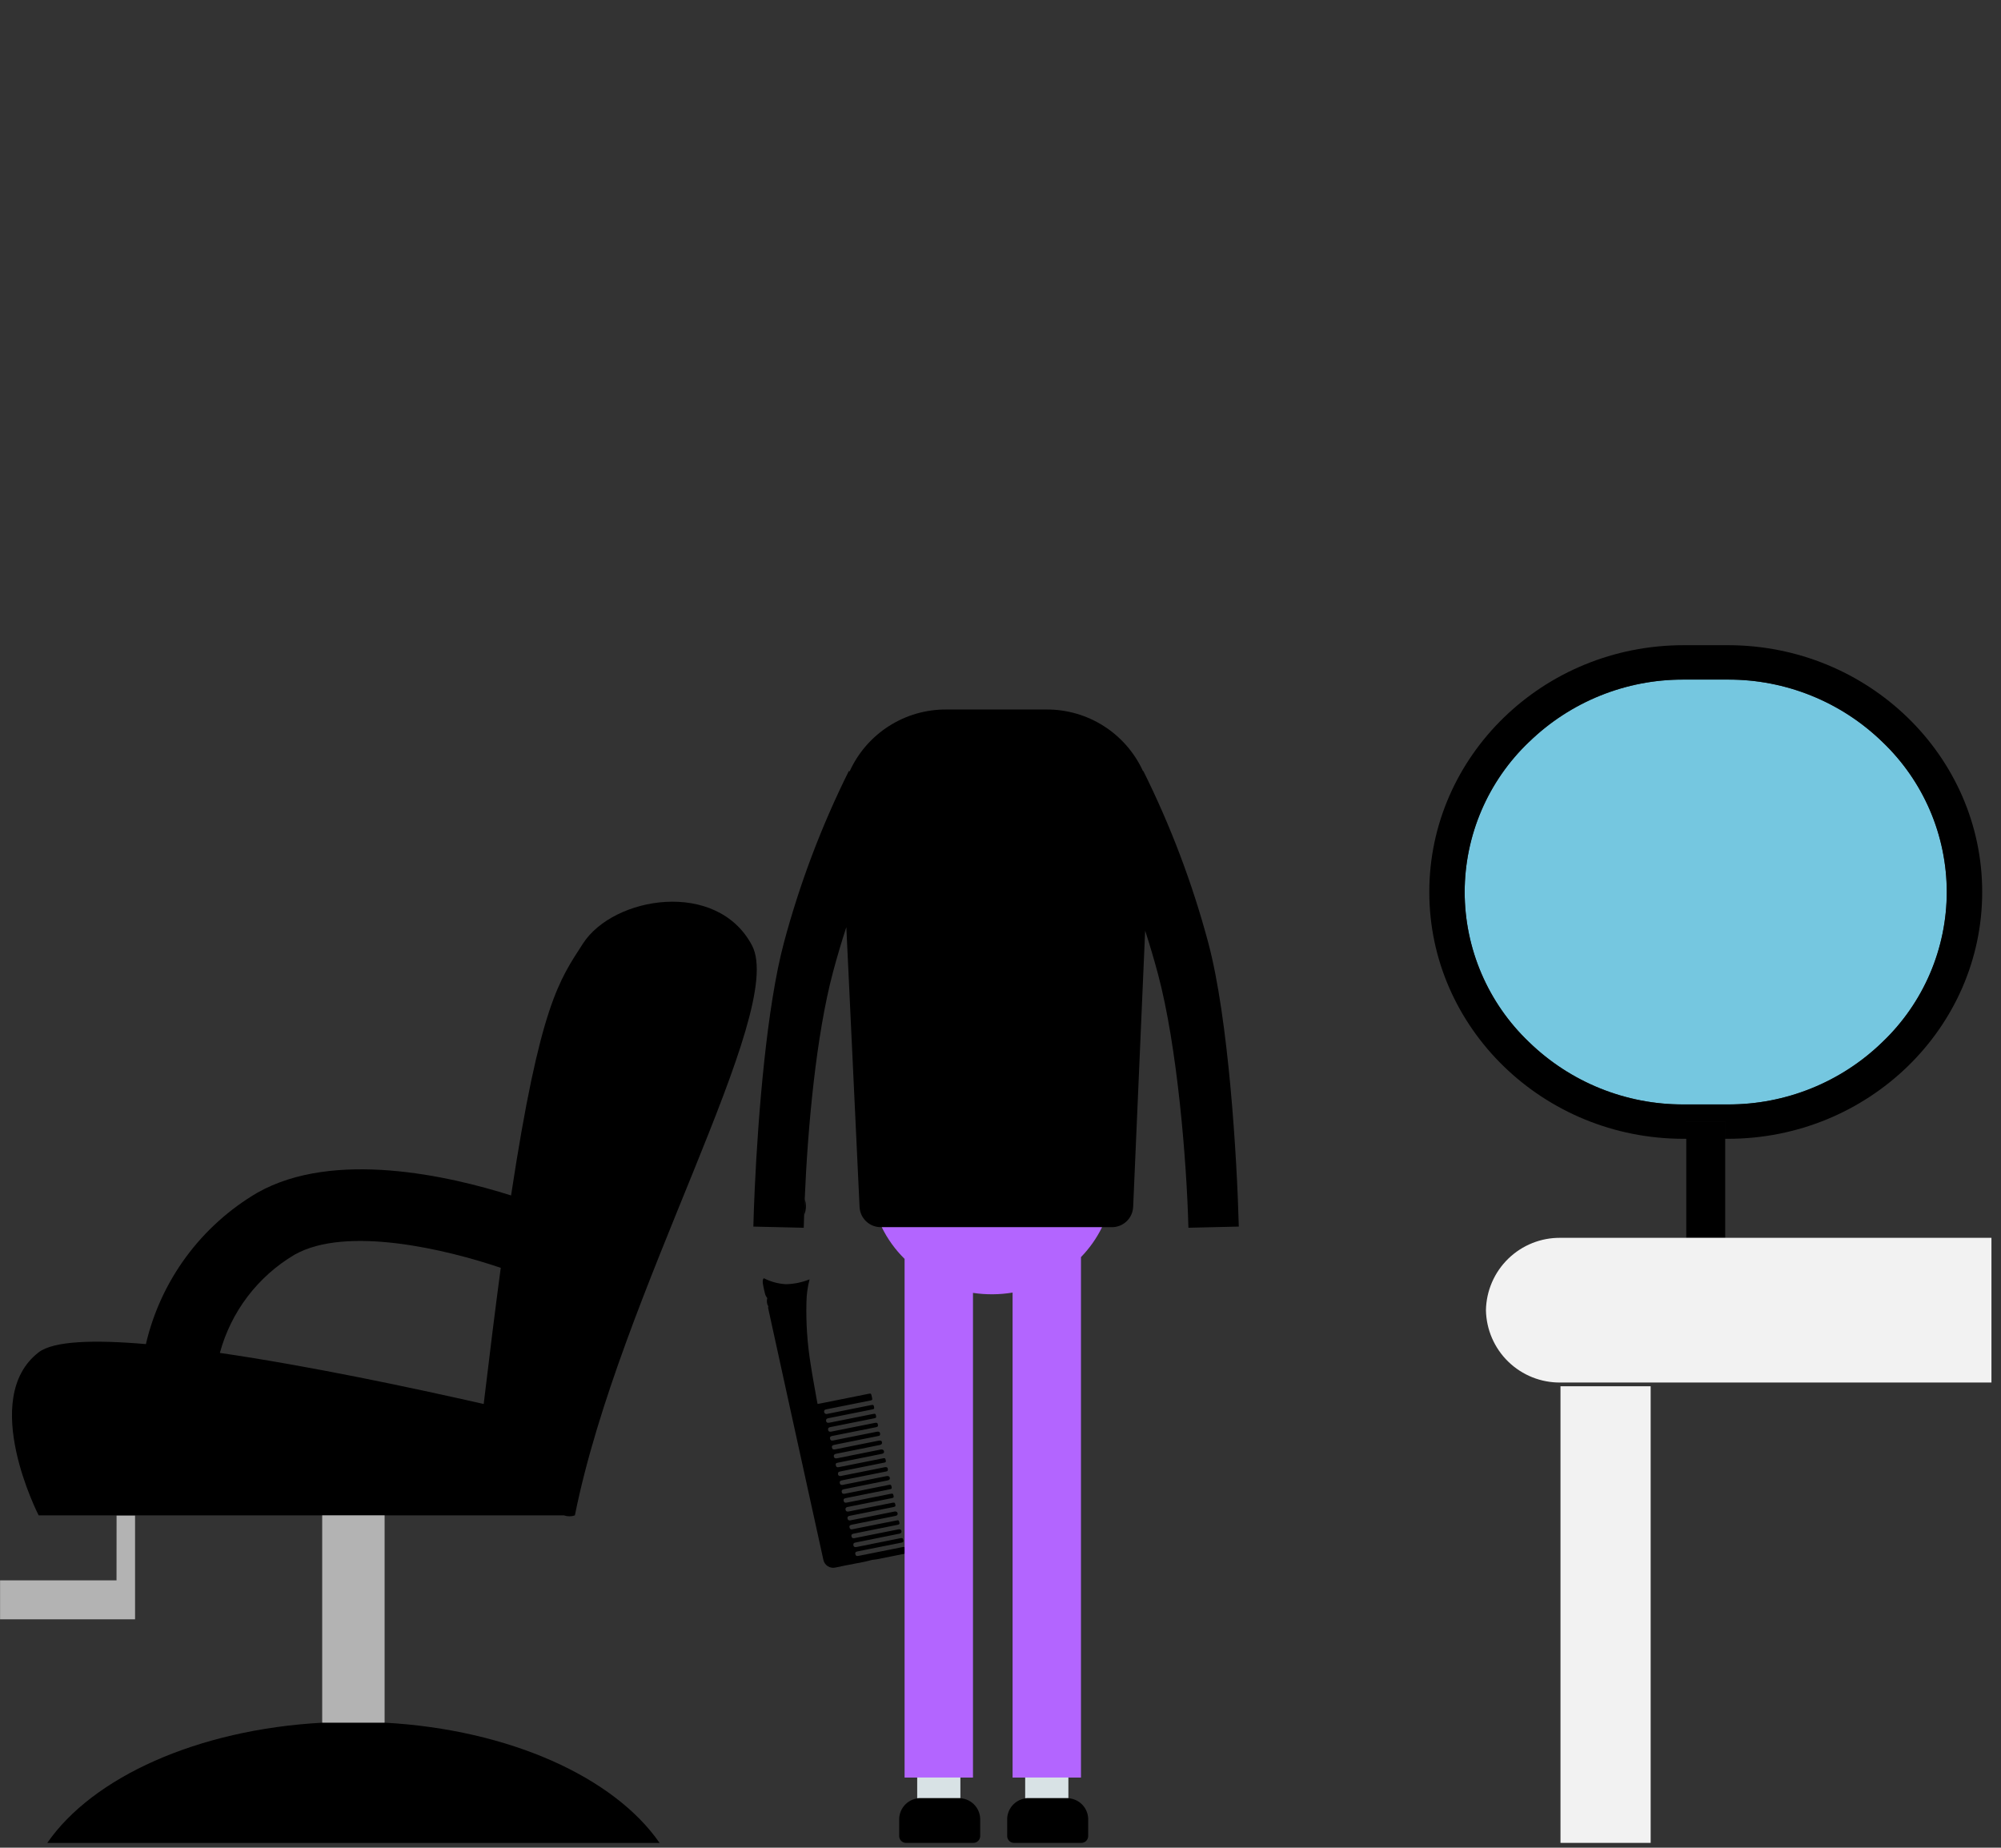
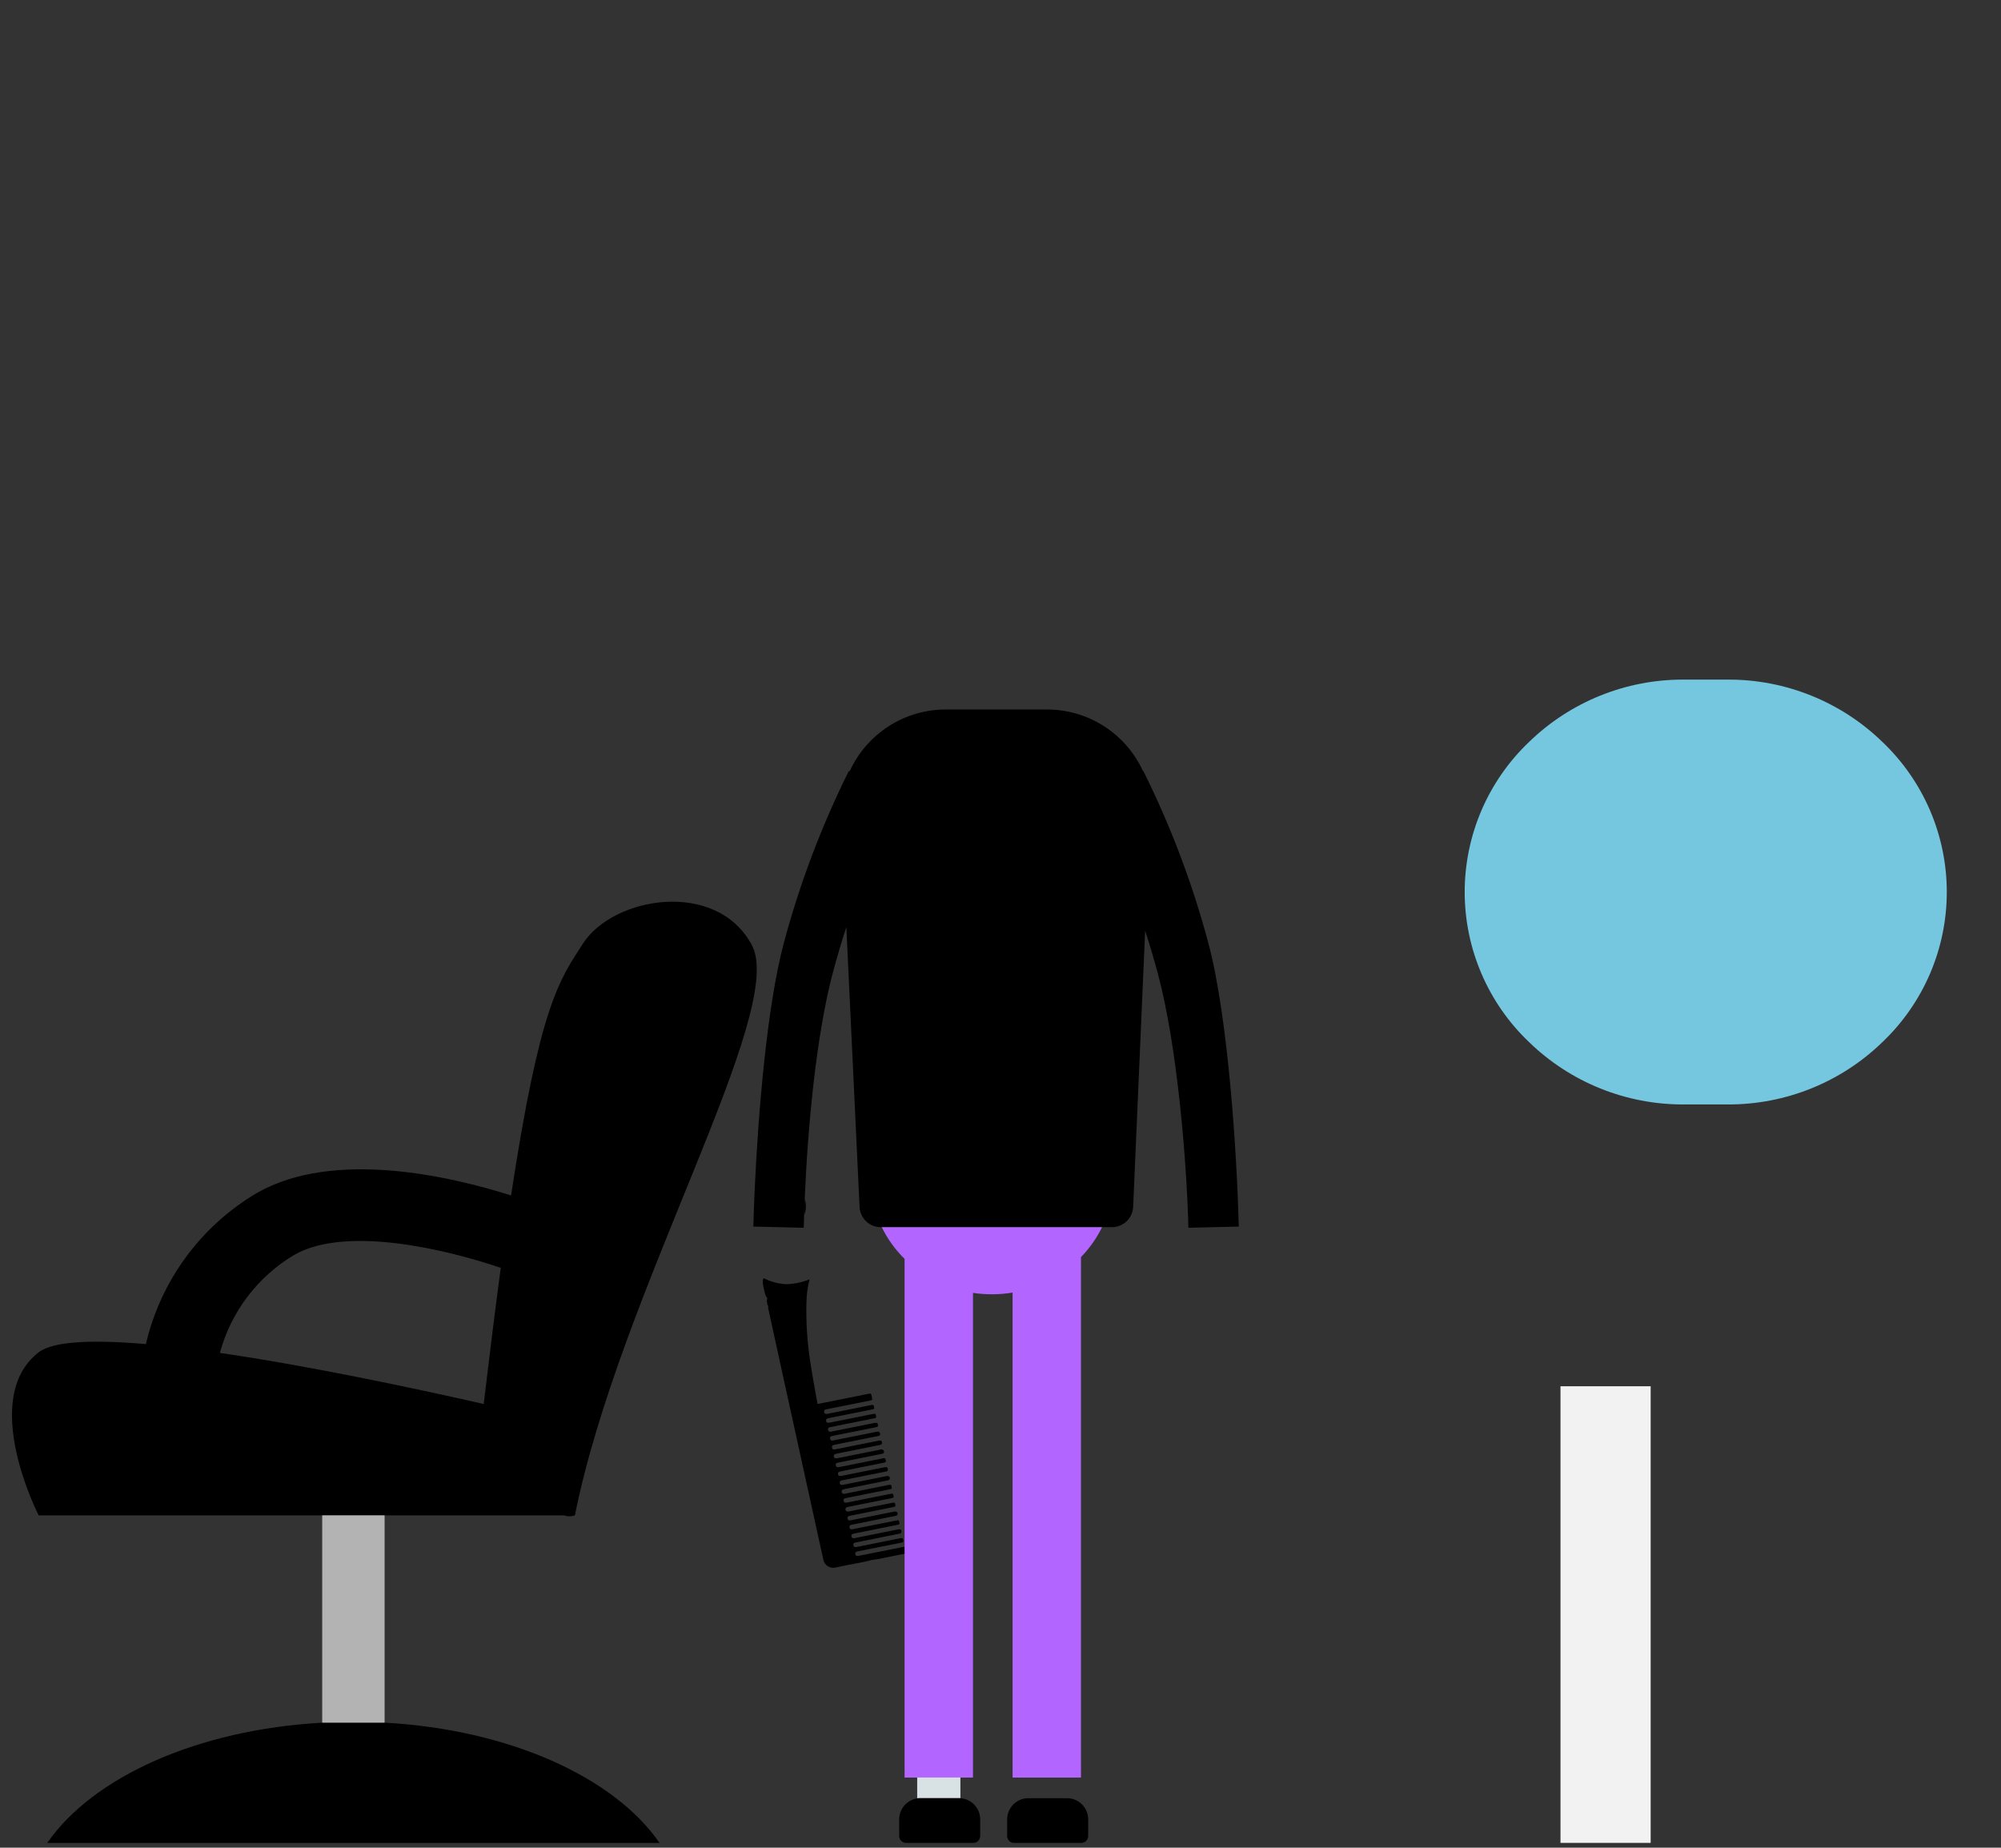
<svg xmlns="http://www.w3.org/2000/svg" width="209" height="193" viewBox="0 0 209 193" fill="none">
  <rect x="0" y="0" width="209" height="193" fill="#333333" stroke="none" />
  <g clip-path="url(#clip0_157_2440)">
    <path d="M84.132 125.545C84.112 125.443 84.086 125.343 84.055 125.245C84.031 125.827 84.01 126.383 83.992 126.915C84.174 126.482 84.222 126.005 84.132 125.545Z" fill="black" />
    <path d="M79.725 134.333C79.776 134.566 79.818 134.799 79.881 135.033C79.91 135.195 79.972 135.35 80.064 135.486C80.1 135.517 80.123 135.559 80.131 135.605C80.139 135.651 80.13 135.698 80.107 135.738C80.082 135.956 80.113 136.177 80.196 136.38C80.212 136.393 80.231 136.4 80.251 136.4C80.235 136.478 80.228 136.558 80.232 136.637C80.301 136.981 80.382 137.324 80.457 137.667C81.003 140.16 81.549 142.653 82.094 145.146C82.708 147.95 83.323 150.754 83.94 153.557C84.627 156.691 85.314 159.821 86.003 162.948C86.064 163.217 86.228 163.45 86.46 163.599C86.692 163.747 86.973 163.798 87.242 163.74C87.562 163.681 87.879 163.6 88.199 163.54C88.91 163.4 89.624 163.268 90.335 163.126C90.592 163.074 90.841 162.994 91.097 162.937C91.216 162.916 91.335 162.901 91.455 162.893C91.515 162.884 91.577 162.877 91.637 162.865C92.504 162.693 93.369 162.52 94.232 162.346C94.683 162.255 94.66 162.29 94.562 161.858L94.548 161.795C94.499 161.581 94.471 161.561 94.248 161.605L89.656 162.522C89.465 162.56 89.373 162.503 89.336 162.334C89.299 162.165 89.367 162.092 89.554 162.054C89.84 161.995 93.231 161.318 94.179 161.131C94.326 161.102 94.379 161.031 94.35 160.892C94.304 160.661 94.262 160.631 94.022 160.678C93.122 160.858 89.865 161.514 89.447 161.595C89.247 161.633 89.127 161.536 89.126 161.347C89.126 161.194 89.231 161.147 89.363 161.123C90.075 160.981 90.787 160.838 91.497 160.694C92.314 160.53 93.13 160.37 93.945 160.2C93.986 160.193 94.025 160.178 94.06 160.155C94.094 160.132 94.123 160.102 94.145 160.066C94.214 159.842 94.066 159.702 93.83 159.749L89.28 160.66C89.065 160.703 88.972 160.655 88.934 160.487C88.896 160.319 88.963 160.237 89.175 160.194L93.758 159.273C93.942 159.236 93.976 159.188 93.937 159.016C93.89 158.805 93.852 158.775 93.661 158.816C92.989 158.95 92.316 159.083 91.642 159.216C90.77 159.39 89.898 159.562 89.027 159.738C89 159.749 88.971 159.754 88.942 159.753C88.912 159.752 88.883 159.745 88.857 159.733C88.831 159.72 88.807 159.703 88.787 159.681C88.768 159.659 88.753 159.633 88.744 159.605C88.675 159.429 88.744 159.305 88.933 159.271C89.876 159.08 90.819 158.89 91.761 158.701C92.361 158.581 92.953 158.465 93.547 158.339C93.62 158.324 93.722 158.272 93.739 158.216C93.811 157.99 93.652 157.841 93.41 157.89L90.217 158.532C89.754 158.625 89.291 158.719 88.827 158.807C88.642 158.843 88.547 158.773 88.52 158.6C88.497 158.454 88.562 158.373 88.744 158.335C89.196 158.243 89.644 158.155 90.101 158.065C91.182 157.848 92.264 157.633 93.344 157.413C93.413 157.399 93.527 157.347 93.529 157.313C93.535 157.202 93.511 157.091 93.459 156.992C93.438 156.955 93.307 156.952 93.233 156.966C92.239 157.161 91.246 157.366 90.254 157.56L88.649 157.88C88.428 157.924 88.304 157.826 88.312 157.618C88.319 157.453 88.456 157.427 88.582 157.401C89.376 157.241 90.171 157.084 90.965 156.926L93.133 156.493C93.333 156.454 93.362 156.412 93.333 156.247C93.286 156.018 93.253 155.994 93.033 156.035C92.851 156.069 92.669 156.106 92.487 156.143L88.449 156.952C88.249 156.993 88.149 156.932 88.116 156.76C88.083 156.588 88.155 156.522 88.359 156.481L92.909 155.57C93.15 155.522 93.171 155.49 93.115 155.264C93.07 155.083 93.034 155.064 92.805 155.11L88.255 156.022C88.05 156.063 87.955 156.016 87.918 155.856C87.881 155.696 87.94 155.596 88.146 155.556L90.28 155.128C91.096 154.965 91.913 154.803 92.728 154.634C92.801 154.619 92.901 154.571 92.923 154.515C93.006 154.301 92.842 154.137 92.609 154.184L88.042 155.098C87.842 155.137 87.75 155.084 87.714 154.919C87.678 154.754 87.74 154.673 87.938 154.632L90.288 154.159L92.538 153.708C92.628 153.69 92.717 153.674 92.731 153.561C92.762 153.312 92.644 153.206 92.392 153.261L89.844 153.772C89.171 153.907 88.499 154.045 87.824 154.172C87.778 154.18 87.731 154.178 87.686 154.165C87.642 154.153 87.6 154.13 87.565 154.099C87.541 154.055 87.527 154.005 87.525 153.954C87.523 153.903 87.532 153.852 87.553 153.805C87.589 153.74 87.719 153.711 87.814 153.691C89.319 153.387 90.824 153.084 92.331 152.784C92.531 152.744 92.554 152.709 92.508 152.501C92.466 152.313 92.43 152.288 92.229 152.328L89.229 152.928C88.689 153.036 88.148 153.145 87.607 153.251C87.419 153.287 87.332 153.227 87.298 153.051C87.264 152.875 87.303 152.829 87.517 152.785C88.157 152.655 88.797 152.528 89.436 152.4C90.336 152.22 91.236 152.041 92.136 151.856C92.173 151.851 92.207 151.838 92.239 151.818C92.27 151.799 92.297 151.774 92.318 151.743C92.397 151.531 92.226 151.363 92 151.408L87.433 152.322C87.24 152.36 87.121 152.297 87.093 152.153C87.061 151.984 87.136 151.891 87.334 151.853L89.948 151.33C90.604 151.198 91.262 151.07 91.916 150.93C91.993 150.913 92.105 150.839 92.116 150.779C92.157 150.532 92.032 150.433 91.775 150.484L87.275 151.384C87.035 151.432 86.937 151.389 86.898 151.214C86.859 151.039 86.93 150.966 87.175 150.914L89.789 150.387C90.439 150.254 91.09 150.124 91.742 149.997C91.842 149.978 91.917 149.948 91.924 149.841C91.939 149.598 91.83 149.505 91.582 149.55L91.367 149.594L87.015 150.465C86.825 150.503 86.73 150.442 86.695 150.276C86.66 150.11 86.729 150.031 86.913 149.995L88.502 149.679C89.502 149.479 90.5 149.279 91.496 149.079C91.57 149.064 91.686 149.015 91.696 148.968C91.714 148.864 91.696 148.756 91.644 148.663C91.616 148.618 91.48 148.607 91.403 148.622C90.652 148.767 89.903 148.922 89.152 149.072C88.37 149.23 87.586 149.386 86.802 149.542C86.61 149.58 86.493 149.492 86.486 149.307C86.481 149.152 86.581 149.096 86.726 149.068C88.255 148.764 89.782 148.458 91.309 148.15C91.518 148.108 91.541 148.067 91.488 147.837C91.451 147.674 91.408 147.652 91.204 147.693L86.62 148.608C86.402 148.651 86.281 148.565 86.281 148.368C86.281 148.198 86.408 148.16 86.549 148.132L91.1 147.223C91.312 147.18 91.335 147.143 91.287 146.931C91.245 146.744 91.209 146.722 91.004 146.763L89.052 147.154C88.169 147.33 87.285 147.502 86.405 147.686C86.363 147.701 86.318 147.704 86.275 147.695C86.231 147.687 86.191 147.666 86.157 147.636C86.124 147.607 86.1 147.569 86.087 147.526C86.074 147.484 86.072 147.439 86.082 147.395C86.099 147.242 86.236 147.226 86.357 147.201L89.071 146.658L90.907 146.291C91.107 146.251 91.129 146.217 91.089 146.023C91.074 145.949 91.057 145.875 91.04 145.802C90.985 145.554 90.96 145.541 90.696 145.594L85.596 146.616C85.533 146.628 85.469 146.637 85.396 146.648C85.382 146.589 85.37 146.548 85.362 146.506C85.134 145.194 84.88 143.886 84.682 142.569C84.326 140.41 84.175 138.223 84.231 136.035C84.243 135.225 84.353 134.419 84.559 133.635C83.771 133.951 82.933 134.123 82.085 134.142C81.288 134.096 80.509 133.886 79.797 133.524C79.797 133.524 79.556 133.559 79.725 134.333Z" fill="black" />
    <path d="M126.208 98.499C124.553 92.3 122.279 86.284 119.421 80.539L119.387 80.554C118.502 78.618 117.076 76.979 115.281 75.836C113.485 74.692 111.397 74.093 109.268 74.11H98.868C96.736 74.093 94.644 74.694 92.846 75.842C91.048 76.99 89.622 78.635 88.74 80.577L88.657 80.539C85.799 86.284 83.525 92.3 81.87 98.499C80.091 105.172 79.186 116.409 78.832 124.14C78.763 125.613 78.716 126.96 78.686 128.123L83.448 128.234L83.948 128.246C83.96 127.826 83.972 127.38 83.989 126.914C84.006 126.381 84.027 125.824 84.052 125.244C84.362 117.744 85.251 108.118 86.999 101.564C87.421 99.981 87.887 98.407 88.398 96.842L89.778 126.027C89.793 126.612 90.038 127.166 90.461 127.57C90.884 127.974 91.449 128.195 92.034 128.183H116.101C116.685 128.195 117.25 127.974 117.673 127.57C118.096 127.166 118.341 126.612 118.357 126.027L119.609 97.212C120.099 98.723 120.548 100.244 120.958 101.776C122.958 109.286 123.946 121.19 124.127 128.245L129.39 128.122C129.201 120.858 128.324 106.443 126.208 98.499Z" fill="black" />
    <path d="M92.097 128.186C92.7 129.415 93.506 130.535 94.482 131.496V185.674H101.626V135.048C102.998 135.253 104.393 135.242 105.762 135.016V185.677H112.906V131.31C113.799 130.392 114.542 129.339 115.106 128.189L92.097 128.186Z" fill="#B365FF" />
    <path d="M95.799 187.828H100.311V185.668H95.799V187.828Z" fill="#D8E2E5" />
-     <path d="M107.078 187.828H111.59V185.668H107.078V187.828Z" fill="#D8E2E5" />
    <path d="M93.918 189.986V191.8C93.923 191.989 94.003 192.17 94.14 192.301C94.278 192.432 94.461 192.503 94.651 192.499H101.646C101.836 192.503 102.019 192.432 102.157 192.301C102.294 192.17 102.374 191.989 102.379 191.8V189.986C102.364 189.401 102.118 188.846 101.695 188.443C101.273 188.039 100.707 187.818 100.123 187.83H96.175C95.59 187.818 95.025 188.038 94.602 188.442C94.179 188.846 93.933 189.401 93.918 189.986Z" fill="black" />
    <path d="M105.198 189.986V191.8C105.203 191.989 105.283 192.17 105.42 192.301C105.558 192.432 105.741 192.503 105.931 192.499H112.926C113.116 192.503 113.3 192.432 113.437 192.301C113.574 192.17 113.654 191.989 113.659 191.8V189.986C113.644 189.401 113.398 188.846 112.976 188.443C112.553 188.039 111.988 187.818 111.403 187.83H107.455C106.871 187.818 106.305 188.038 105.882 188.442C105.459 188.846 105.213 189.401 105.198 189.986Z" fill="black" />
    <path d="M196.622 108.845C198.744 106.825 200.433 104.394 201.588 101.7C202.742 99.007 203.338 96.107 203.338 93.176C203.338 90.246 202.742 87.346 201.588 84.653C200.433 81.959 198.744 79.528 196.622 77.507C192.301 73.307 186.507 70.967 180.481 70.988H175.841C169.815 70.967 164.021 73.307 159.7 77.507C157.578 79.528 155.888 81.959 154.734 84.653C153.58 87.346 152.984 90.246 152.984 93.176C152.984 96.107 153.58 99.007 154.734 101.7C155.888 104.394 157.578 106.825 159.7 108.845C164.021 113.046 169.815 115.386 175.841 115.364H180.481C186.507 115.386 192.301 113.046 196.622 108.845Z" fill="#75C7E0" />
-     <path d="M176.127 129.294V117.156H180.194V129.294H176.127ZM180.196 118.953V117.152H176.127V118.953H175.84C161.198 118.953 149.287 107.388 149.287 93.173C149.287 78.958 161.198 67.394 175.84 67.394H180.481C195.123 67.394 207.036 78.958 207.036 93.173C207.036 107.388 195.123 118.953 180.481 118.953H180.196ZM159.696 77.504C157.577 79.528 155.89 81.959 154.735 84.652C153.581 87.345 152.984 90.243 152.98 93.173C152.984 96.103 153.581 99.002 154.735 101.695C155.89 104.388 157.577 106.819 159.696 108.842C164.016 113.043 169.81 115.384 175.836 115.362H180.477C186.503 115.384 192.298 113.043 196.618 108.842C198.737 106.819 200.424 104.388 201.579 101.695C202.733 99.002 203.33 96.103 203.334 93.173C203.33 90.243 202.733 87.345 201.579 84.652C200.424 81.959 198.737 79.528 196.618 77.504C192.298 73.304 186.503 70.963 180.477 70.984H175.836C169.812 70.965 164.02 73.306 159.701 77.506L159.696 77.504Z" fill="black" />
-     <path d="M180.194 129.297H162.988C160.956 129.275 158.997 130.056 157.539 131.472C156.08 132.888 155.241 134.822 155.203 136.854C155.241 138.886 156.08 140.821 157.539 142.237C158.997 143.652 160.956 144.434 162.988 144.411H208.002V129.297H180.194Z" fill="#F2F2F2" />
    <path d="M172.408 144.801H162.989V192.5H172.408V144.801Z" fill="#F2F2F2" />
-     <path d="M12.17 165.078H0.007V169.146H14.107V158.287H12.176L12.17 165.078Z" fill="#B3B3B3" />
    <path d="M60.881 98.571C58.441 102.371 56.417 104.882 53.381 124.871C46.921 122.824 34.881 120.058 26.881 124.584C23.969 126.292 21.435 128.575 19.433 131.293C17.432 134.012 16.005 137.109 15.239 140.397C9.798 139.929 5.594 140.064 4.039 141.256C-2.234 146.098 4.039 158.288 4.039 158.288H12.166H14.097H33.649H40.167H58.903C59.273 158.419 59.676 158.419 60.046 158.288C64.712 135.006 82.194 105.682 78.546 98.757C74.898 91.832 64.07 93.608 60.881 98.571ZM50.52 146.654C43.005 144.946 32.289 142.675 22.965 141.318C24.128 137.012 26.927 133.331 30.765 131.058C36.187 127.996 46.614 130.502 52.303 132.43C51.752 136.562 51.16 141.278 50.521 146.653L50.52 146.654Z" fill="black" />
    <path d="M40.172 179.94H33.654V163.22V179.944C20.605 180.661 9.675 185.644 4.938 192.502H68.891C64.153 185.645 53.224 180.66 40.172 179.94Z" fill="black" />
    <path d="M40.171 179.939V158.286H33.653V179.939H40.171Z" fill="#B3B3B3" />
  </g>
  <defs>
    <clipPath id="clip0_157_2440">
      <rect width="208" height="192.001" fill="white" transform="translate(0.003 0.5)" />
    </clipPath>
  </defs>
</svg>